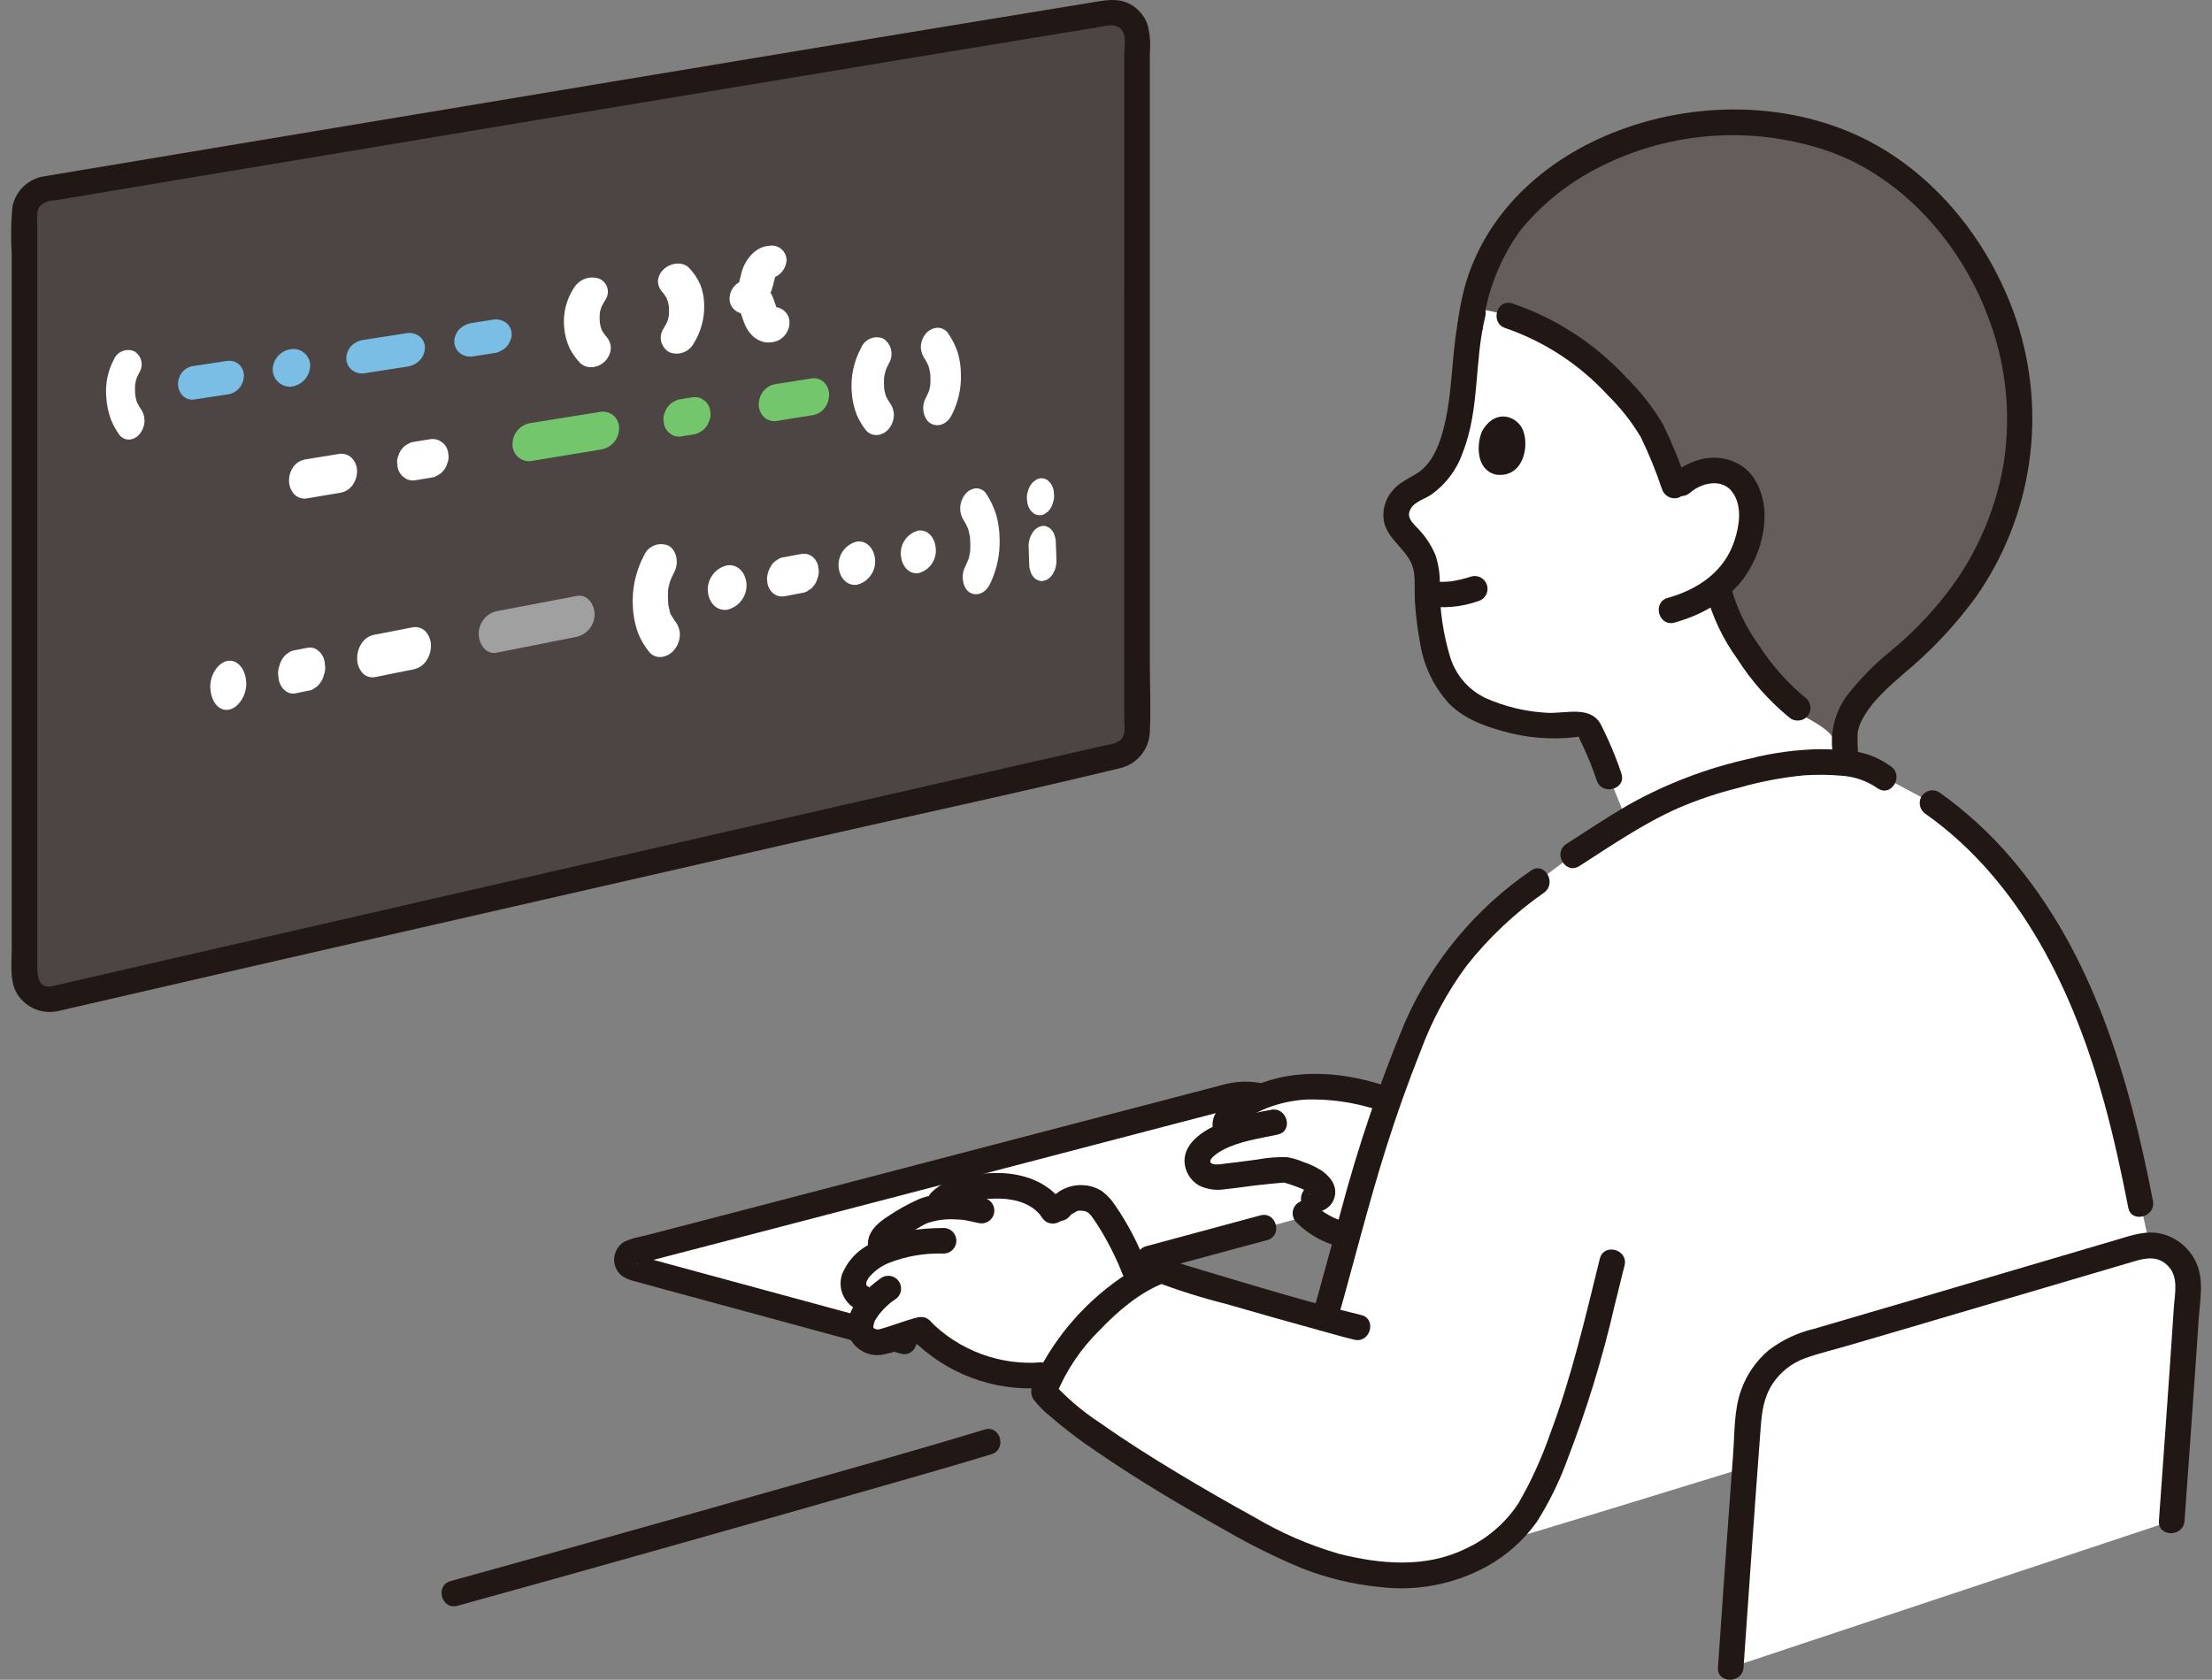
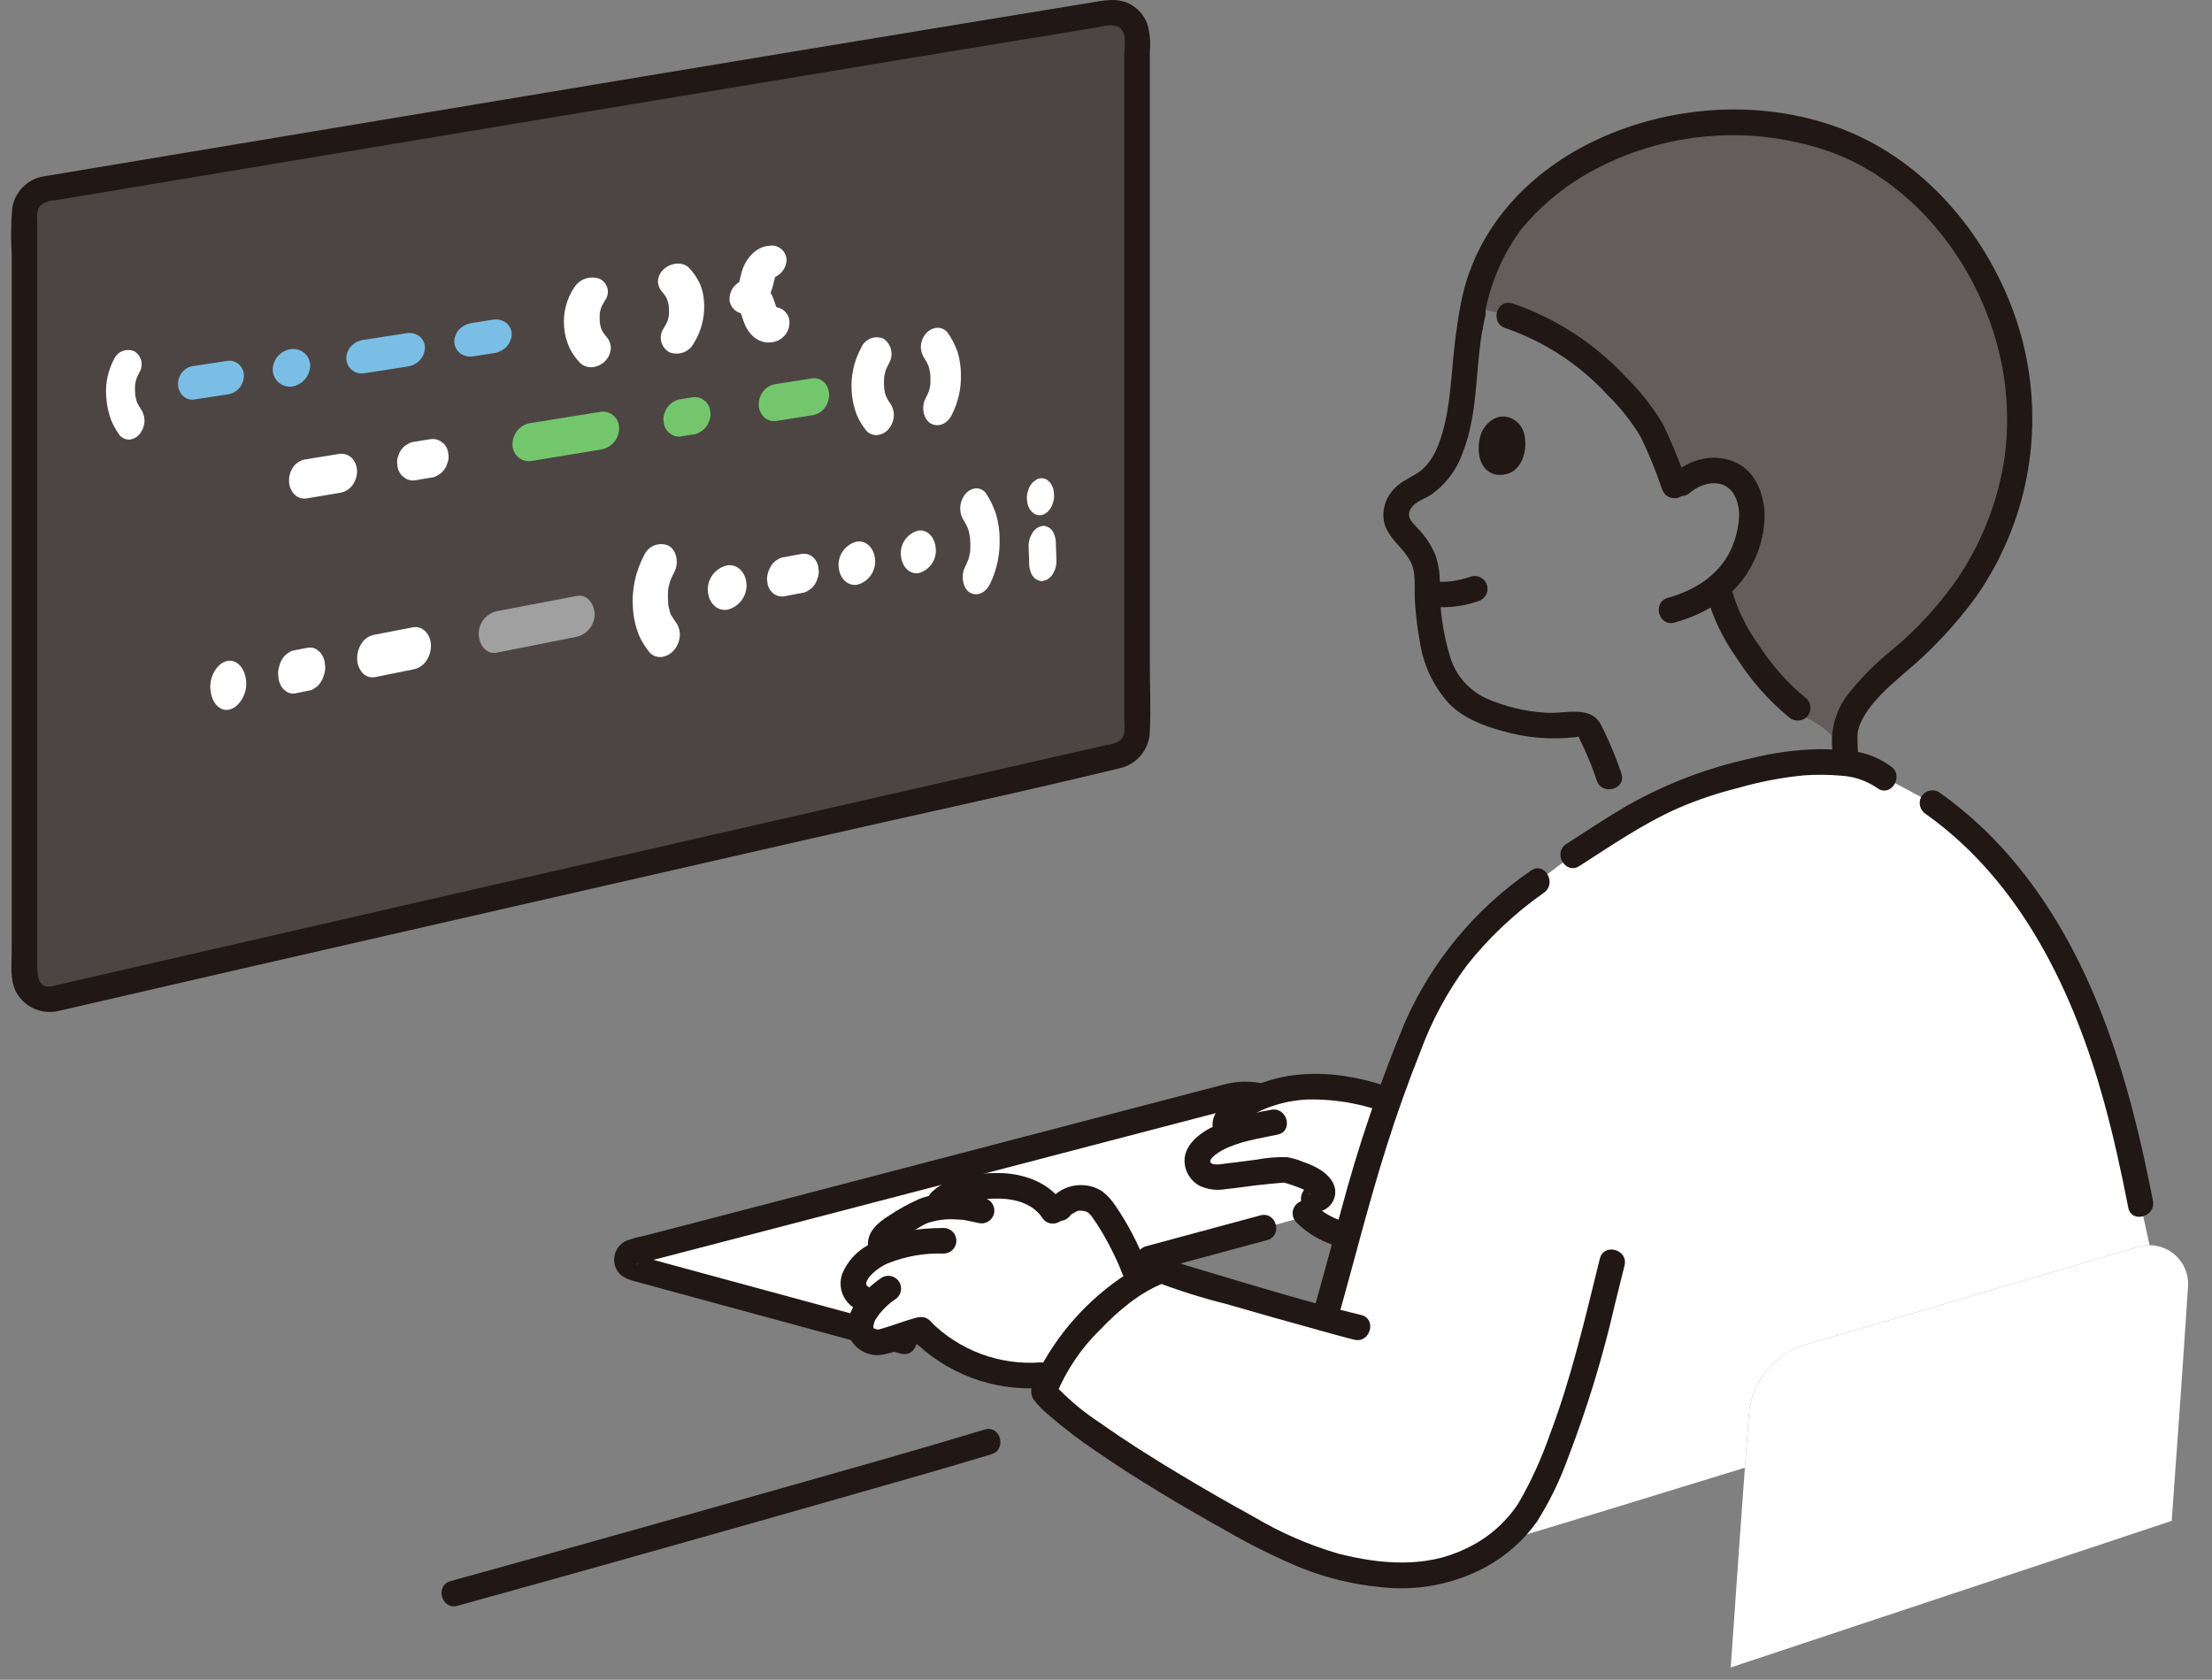
<svg xmlns="http://www.w3.org/2000/svg" width="158" height="120" viewBox="0 0 158 120" fill="none">
  <rect x="0" y="0" width="158" height="120" fill="#808080" stroke="none" />
  <g clip-path="url(#clip0_617_1580)">
    <path d="M87.666 78.359C79.101 80.6 53.802 87.214 45.203 89.441C45.081 89.472 44.972 89.544 44.895 89.643C44.817 89.743 44.774 89.866 44.773 89.992C44.773 90.118 44.814 90.242 44.89 90.342C44.967 90.443 45.074 90.516 45.196 90.549C49.237 91.652 56.46 93.614 62.418 95.231C70.224 93.117 91.903 87.293 106.461 83.335L108.497 82.782L101.066 80.957C97.983 80.201 93.055 79.036 89.947 78.29C89.256 78.124 88.535 78.131 87.847 78.312L87.666 78.359Z" fill="white" />
-     <path d="M126.063 8.848C123.293 8.588 120.5 8.836 117.819 9.58C111.229 11.342 107.942 15.672 107.362 16.646C106.086 18.62 105.283 20.863 105.017 23.198C104.773 24.424 104.636 25.668 104.606 26.916C104.311 29.732 103.914 33.638 101.23 34.844C100.69 35.062 100.237 35.454 99.943 35.958C99.221 37.316 100.383 38.036 101.073 38.901C101.505 39.458 101.794 40.111 101.917 40.805C101.902 42.18 101.992 43.553 102.186 44.914C102.306 45.872 102.546 46.811 102.902 47.709C103.405 49.015 104.394 50.075 105.662 50.666C107.739 51.606 110.64 52.102 112.57 51.732C112.794 51.69 113.026 51.731 113.223 51.849C113.419 51.965 113.566 52.15 113.636 52.367C114.14 53.384 114.575 54.434 114.936 55.511L116.196 58.631C118.627 57.133 121.281 56.031 124.058 55.367C126.958 54.627 128.955 54.237 131.87 54.531C131.769 53.743 131.743 52.946 131.794 52.152C132.209 49.728 135.379 47.544 137.144 45.885C139.866 43.327 143.928 38.244 144.277 30.78C144.402 26.783 143.431 22.828 141.47 19.343C136.973 11.53 131.37 9.824 127.89 9.124C127.279 9.002 126.67 8.91 126.063 8.848Z" fill="white" />
    <path d="M3.927 71.341C25.245 66.414 63.262 57.753 79.837 53.978C80.23 53.889 80.58 53.669 80.831 53.354C81.082 53.039 81.218 52.648 81.218 52.246C81.214 35.718 81.213 19.191 81.213 2.663C81.214 2.406 81.158 2.152 81.051 1.918C80.943 1.684 80.786 1.477 80.59 1.31C80.394 1.143 80.165 1.021 79.917 0.951C79.669 0.882 79.41 0.868 79.156 0.909C61.331 3.806 22.084 10.354 3.228 13.507C2.814 13.576 2.439 13.79 2.168 14.11C1.898 14.431 1.75 14.837 1.751 15.256C1.751 22.3 1.755 52.345 1.756 69.613C1.756 69.88 1.816 70.143 1.932 70.384C2.047 70.624 2.216 70.835 2.425 71.001C2.633 71.167 2.877 71.284 3.137 71.343C3.397 71.402 3.667 71.401 3.927 71.341Z" fill="#4D4544" />
    <path d="M4.171 72.224C12.676 70.258 21.184 68.302 29.697 66.358C39.037 64.22 48.377 62.085 57.719 59.956C65.137 58.263 72.588 56.676 79.983 54.882C80.584 54.746 81.122 54.413 81.512 53.935C81.901 53.457 82.12 52.862 82.132 52.246C82.21 50.655 82.132 49.04 82.132 47.447C82.132 44.21 82.132 40.973 82.132 37.736C82.132 31.225 82.132 24.713 82.132 18.201C82.132 15.002 82.132 11.803 82.132 8.604V3.691C82.195 3.019 82.132 2.341 81.945 1.692C81.721 1.11 81.302 0.624 80.76 0.317C79.827 -0.202 78.857 0.036 77.868 0.197L75.527 0.579C73.744 0.87 71.961 1.163 70.177 1.456C61.524 2.879 52.872 4.31 44.221 5.75C35.115 7.263 26.01 8.779 16.905 10.299C13.133 10.928 9.361 11.558 5.588 12.189C4.793 12.322 3.997 12.449 3.203 12.588C2.623 12.665 2.084 12.927 1.665 13.335C1.246 13.743 0.969 14.274 0.875 14.852C0.782 15.95 0.769 17.053 0.837 18.153C0.837 25.695 0.837 33.237 0.837 40.78C0.837 49.808 0.837 58.838 0.837 67.868C0.837 68.838 0.692 69.933 1.129 70.829C1.41 71.365 1.861 71.793 2.411 72.045C2.961 72.297 3.579 72.36 4.169 72.224C5.324 72.01 4.835 70.245 3.682 70.459C2.58 70.663 2.666 69.38 2.666 68.683V59.585C2.666 55.071 2.666 50.556 2.666 46.042C2.666 37.939 2.666 29.837 2.666 21.734C2.666 20.399 2.666 19.064 2.666 17.73V16.156C2.666 15.699 2.557 15.067 2.869 14.701C3.157 14.45 3.527 14.313 3.91 14.316L5.144 14.109L7.643 13.692L12.993 12.798C21.583 11.365 30.175 9.933 38.767 8.503C47.527 7.046 56.289 5.593 65.051 4.145C68.666 3.549 72.281 2.954 75.897 2.361L78.247 1.978C78.888 1.873 79.818 1.532 80.206 2.266C80.451 2.732 80.299 3.527 80.299 4.032V11.117C80.299 23.761 80.301 36.404 80.303 49.047C80.303 49.809 80.303 50.572 80.303 51.334C80.303 51.843 80.443 52.481 80.035 52.872C79.744 53.073 79.405 53.194 79.052 53.221L77.978 53.466L73.191 54.556C69.425 55.413 65.659 56.272 61.892 57.13C52.941 59.172 43.991 61.215 35.041 63.261C26.348 65.249 17.657 67.243 8.968 69.242C7.207 69.647 5.445 70.054 3.684 70.461C2.538 70.724 3.023 72.489 4.171 72.224Z" fill="#211715" />
    <path d="M13.836 28.545L16.276 28.171C16.591 28.127 16.88 27.969 17.088 27.728C17.3 27.479 17.417 27.162 17.42 26.835C17.421 26.685 17.39 26.536 17.33 26.398C17.271 26.26 17.183 26.136 17.073 26.033C16.962 25.936 16.832 25.863 16.691 25.819C16.55 25.775 16.402 25.761 16.255 25.777L13.815 26.149C13.512 26.188 13.234 26.337 13.033 26.566C12.828 26.809 12.716 27.118 12.717 27.436C12.717 27.743 12.835 28.039 13.047 28.262C13.149 28.365 13.273 28.445 13.409 28.494C13.546 28.544 13.692 28.562 13.836 28.547V28.545Z" fill="#7ABEE6" />
    <path d="M20.823 27.62C21.188 27.567 21.522 27.387 21.767 27.112C22.011 26.836 22.15 26.482 22.158 26.114C22.155 25.945 22.117 25.778 22.045 25.624C21.974 25.471 21.87 25.334 21.742 25.223C21.614 25.113 21.464 25.03 21.302 24.982C21.14 24.933 20.969 24.92 20.801 24.942C20.443 24.984 20.112 25.154 19.869 25.421C19.626 25.688 19.488 26.033 19.48 26.394C19.48 26.565 19.516 26.734 19.585 26.891C19.654 27.048 19.755 27.188 19.882 27.303C20.008 27.419 20.157 27.506 20.319 27.561C20.481 27.615 20.653 27.635 20.823 27.62Z" fill="#7ABEE6" />
    <path d="M25.975 26.673L29.101 26.187C29.439 26.141 29.752 25.98 29.986 25.732C30.214 25.49 30.345 25.171 30.352 24.837C30.352 24.685 30.319 24.535 30.254 24.397C30.19 24.259 30.096 24.137 29.978 24.04C29.854 23.942 29.711 23.871 29.558 23.829C29.405 23.787 29.246 23.776 29.088 23.796C28.039 23.96 26.996 24.122 25.959 24.283C25.629 24.326 25.323 24.479 25.091 24.718C24.867 24.953 24.741 25.265 24.737 25.591C24.738 25.744 24.77 25.897 24.834 26.037C24.897 26.178 24.988 26.303 25.103 26.406C25.222 26.508 25.361 26.585 25.512 26.631C25.662 26.677 25.82 26.691 25.977 26.673H25.975Z" fill="#7ABEE6" />
    <path d="M33.722 25.468L35.277 25.226C35.451 25.213 35.619 25.159 35.767 25.067C35.925 25 36.065 24.898 36.176 24.769C36.296 24.652 36.386 24.508 36.438 24.349C36.516 24.203 36.554 24.038 36.546 23.872C36.547 23.719 36.514 23.568 36.448 23.43C36.383 23.292 36.288 23.17 36.169 23.074C36.043 22.976 35.898 22.904 35.743 22.862C35.588 22.82 35.426 22.809 35.267 22.829L33.713 23.073C33.376 23.124 33.063 23.278 32.817 23.514C32.698 23.627 32.609 23.767 32.557 23.922C32.479 24.065 32.442 24.228 32.45 24.391C32.451 24.546 32.484 24.698 32.549 24.839C32.614 24.979 32.708 25.104 32.825 25.204C32.95 25.306 33.093 25.382 33.248 25.427C33.402 25.472 33.564 25.485 33.724 25.466L33.722 25.468Z" fill="#7ABEE6" />
    <path d="M41.034 20.51C40.469 21.341 40.208 22.341 40.293 23.342C40.332 23.884 40.471 24.415 40.702 24.907C40.904 25.288 41.157 25.64 41.456 25.952C41.579 26.058 41.722 26.137 41.878 26.185C42.033 26.232 42.197 26.246 42.358 26.227C42.705 26.183 43.024 26.017 43.259 25.758C43.493 25.504 43.625 25.173 43.631 24.828C43.615 24.513 43.482 24.214 43.257 23.992C43.151 23.875 43.339 24.084 43.348 24.096C43.322 24.061 43.294 24.027 43.264 23.995C43.218 23.935 43.17 23.874 43.127 23.812C43.042 23.69 42.968 23.561 42.905 23.427L43.034 23.704C42.933 23.471 42.864 23.224 42.828 22.972C42.843 23.077 42.858 23.183 42.873 23.288C42.819 22.916 42.817 22.539 42.865 22.166L42.82 22.486C42.861 22.228 42.934 21.975 43.037 21.734C42.994 21.832 42.952 21.931 42.909 22.03C43.004 21.818 43.116 21.614 43.242 21.42C43.328 21.294 43.385 21.151 43.408 21C43.432 20.85 43.421 20.696 43.377 20.55C43.333 20.404 43.256 20.27 43.153 20.158C43.05 20.046 42.923 19.958 42.782 19.901C42.464 19.797 42.121 19.8 41.805 19.91C41.489 20.02 41.218 20.23 41.034 20.51Z" fill="white" />
    <path d="M8.167 25.617C7.706 26.46 7.506 27.422 7.591 28.379C7.625 28.926 7.738 29.465 7.926 29.98C8.086 30.371 8.292 30.741 8.539 31.083C8.627 31.192 8.741 31.277 8.869 31.333C8.998 31.388 9.138 31.411 9.278 31.4C9.426 31.38 9.568 31.329 9.696 31.251C9.824 31.173 9.934 31.069 10.02 30.947C10.219 30.673 10.326 30.342 10.324 30.004C10.311 29.689 10.199 29.387 10.004 29.14C9.915 29.017 10.072 29.231 10.08 29.248C10.059 29.212 10.035 29.177 10.01 29.143C9.97 29.08 9.931 29.017 9.894 28.952C9.823 28.825 9.76 28.693 9.708 28.557C9.744 28.651 9.78 28.745 9.816 28.841C9.731 28.599 9.672 28.349 9.641 28.095C9.654 28.201 9.668 28.308 9.681 28.416C9.634 28.044 9.629 27.668 9.666 27.295C9.655 27.401 9.643 27.506 9.631 27.613C9.663 27.361 9.721 27.114 9.806 26.875C9.771 26.97 9.736 27.066 9.702 27.163C9.778 26.959 9.869 26.762 9.974 26.573C10.117 26.324 10.157 26.029 10.083 25.751C10.01 25.473 9.83 25.236 9.582 25.09C9.323 24.981 9.032 24.975 8.768 25.073C8.505 25.171 8.289 25.366 8.164 25.618L8.167 25.617Z" fill="white" />
    <path d="M47.365 20.915C47.107 20.637 47.303 20.849 47.356 20.915C47.402 20.973 47.446 21.032 47.488 21.093C47.57 21.213 47.642 21.339 47.703 21.47C47.661 21.379 47.619 21.289 47.576 21.2C47.685 21.449 47.759 21.711 47.796 21.98L47.75 21.666C47.8 22.035 47.8 22.408 47.75 22.777L47.796 22.448C47.759 22.687 47.694 22.92 47.602 23.143L47.729 22.837C47.627 23.068 47.509 23.291 47.375 23.505C47.289 23.643 47.234 23.796 47.21 23.956C47.187 24.116 47.197 24.279 47.239 24.435C47.282 24.591 47.356 24.737 47.457 24.863C47.558 24.989 47.684 25.093 47.827 25.168C48.143 25.291 48.492 25.294 48.809 25.176C49.127 25.059 49.39 24.83 49.55 24.532C50.069 23.702 50.33 22.736 50.299 21.758C50.292 21.276 50.2 20.799 50.028 20.349C49.819 19.87 49.521 19.436 49.151 19.068C49.024 18.973 48.881 18.904 48.727 18.864C48.575 18.825 48.415 18.817 48.259 18.839C47.92 18.882 47.606 19.036 47.364 19.276C47.135 19.502 47.002 19.808 46.994 20.13C47.013 20.43 47.146 20.711 47.365 20.915Z" fill="white" />
    <path d="M61.527 24.817C61 25.771 60.759 26.857 60.834 27.944C60.864 28.527 60.988 29.101 61.199 29.645C61.376 30.049 61.606 30.427 61.882 30.77C61.985 30.881 62.112 30.967 62.254 31.02C62.396 31.073 62.548 31.092 62.699 31.076C63.022 31.031 63.314 30.861 63.512 30.602C63.728 30.323 63.846 29.981 63.849 29.628C63.839 29.3 63.723 28.984 63.518 28.727C63.423 28.598 63.59 28.825 63.599 28.841C63.575 28.803 63.55 28.766 63.523 28.73C63.481 28.665 63.44 28.598 63.401 28.53C63.325 28.394 63.259 28.254 63.204 28.109C63.242 28.21 63.28 28.31 63.318 28.412C63.227 28.152 63.166 27.884 63.135 27.611C63.148 27.726 63.162 27.841 63.176 27.956C63.129 27.549 63.128 27.139 63.173 26.732C63.159 26.849 63.145 26.965 63.131 27.082C63.169 26.803 63.236 26.528 63.33 26.262L63.214 26.582C63.299 26.355 63.4 26.134 63.515 25.92C63.675 25.634 63.722 25.299 63.647 24.98C63.572 24.662 63.38 24.382 63.11 24.198C62.818 24.069 62.487 24.062 62.19 24.178C61.893 24.294 61.654 24.522 61.525 24.814L61.527 24.817Z" fill="white" />
    <path d="M66.094 25.689C65.869 25.374 66.04 25.614 66.086 25.689C66.126 25.754 66.165 25.821 66.201 25.889C66.273 26.025 66.336 26.165 66.388 26.309C66.352 26.21 66.315 26.109 66.278 26.01C66.373 26.287 66.437 26.575 66.468 26.867L66.43 26.524C66.473 26.923 66.473 27.325 66.43 27.724L66.47 27.372C66.438 27.623 66.38 27.871 66.298 28.111L66.411 27.787C66.322 28.028 66.218 28.263 66.098 28.49C65.783 29.101 65.977 29.982 66.49 30.256C67.038 30.548 67.661 30.288 67.988 29.634C68.448 28.733 68.671 27.729 68.637 26.718C68.632 26.197 68.555 25.679 68.409 25.179C68.236 24.657 67.983 24.165 67.657 23.722C67.561 23.615 67.441 23.531 67.307 23.479C67.173 23.426 67.028 23.406 66.885 23.42C66.575 23.46 66.294 23.621 66.103 23.869C65.892 24.136 65.776 24.467 65.774 24.808C65.785 25.129 65.898 25.439 66.097 25.691L66.094 25.689Z" fill="white" />
    <path d="M54.964 17.557C53.974 17.608 53.255 18.512 52.998 19.364C52.912 19.647 52.858 19.937 52.783 20.224C52.725 20.447 52.926 19.977 52.805 20.179C52.779 20.242 52.744 20.302 52.701 20.355L52.814 20.197C52.745 20.267 52.756 20.261 52.848 20.178C52.944 20.101 52.953 20.091 52.875 20.145C53.085 20.048 53.127 20.023 53.006 20.061C52.722 20.166 52.481 20.361 52.32 20.617C52.159 20.873 52.087 21.175 52.114 21.477C52.156 21.759 52.307 22.015 52.534 22.188C52.761 22.362 53.046 22.441 53.33 22.408C53.226 22.425 53.12 22.413 53.022 22.372C52.917 22.329 52.898 22.329 52.98 22.365C52.823 22.252 52.78 22.224 52.851 22.281C52.875 22.3 52.897 22.321 52.918 22.343C52.921 22.339 52.732 22.077 52.88 22.315C52.907 22.361 52.968 22.534 52.91 22.352C52.845 22.149 52.928 22.41 52.943 22.451C52.964 22.511 52.983 22.571 53.003 22.631C53.049 22.775 53.099 22.919 53.158 23.059C53.296 23.45 53.532 23.799 53.843 24.073C54.065 24.256 54.327 24.383 54.608 24.444C54.906 24.493 55.212 24.464 55.497 24.361C55.81 24.235 56.068 24.002 56.226 23.704C56.388 23.404 56.433 23.054 56.351 22.723C56.305 22.574 56.229 22.436 56.127 22.318C56.025 22.2 55.899 22.105 55.758 22.038C55.617 21.971 55.464 21.935 55.307 21.931C55.152 21.927 54.996 21.955 54.852 22.015C55.042 21.942 55.253 21.944 55.443 22.018C55.268 21.946 55.591 22.163 55.507 22.064C55.37 21.898 55.538 22.07 55.543 22.118C55.514 22.053 55.48 21.992 55.439 21.935C55.506 22.093 55.522 22.13 55.489 22.045C55.475 22.011 55.463 21.975 55.45 21.94C55.43 21.88 55.41 21.82 55.391 21.76C55.348 21.629 55.305 21.497 55.254 21.37C55.126 20.997 54.91 20.662 54.623 20.392C54.264 20.092 53.802 19.946 53.336 19.983C53.444 20.75 53.552 21.532 53.66 22.329C54.501 22.08 55.019 21.186 55.211 20.413C55.281 20.134 55.335 19.857 55.42 19.582C55.465 19.431 55.282 19.842 55.396 19.659C55.523 19.455 55.191 19.866 55.36 19.702C55.528 19.537 55.11 19.869 55.303 19.752L55.117 19.854C54.883 19.896 54.833 19.912 54.96 19.904C55.286 19.861 55.587 19.705 55.811 19.463C56.034 19.221 56.166 18.909 56.184 18.58C56.181 18.429 56.146 18.281 56.081 18.145C56.017 18.009 55.923 17.888 55.808 17.791C55.692 17.694 55.557 17.622 55.412 17.582C55.267 17.541 55.114 17.533 54.966 17.556L54.964 17.557Z" fill="white" />
    <path d="M21.852 35.615L24.288 35.206C24.63 35.152 24.938 34.97 25.151 34.697C25.379 34.403 25.503 34.041 25.504 33.668C25.508 33.32 25.377 32.983 25.139 32.73C25.026 32.616 24.89 32.529 24.739 32.475C24.589 32.422 24.428 32.403 24.27 32.42L21.832 32.815C21.498 32.865 21.195 33.041 20.987 33.306C20.764 33.6 20.643 33.959 20.645 34.328C20.641 34.681 20.768 35.023 21.001 35.289C21.108 35.406 21.24 35.496 21.388 35.553C21.535 35.609 21.694 35.63 21.852 35.614V35.615Z" fill="white" />
    <path d="M29.619 34.316L30.79 34.12C30.964 34.108 31.132 34.048 31.274 33.946C31.433 33.869 31.572 33.755 31.678 33.613C31.799 33.476 31.887 33.314 31.936 33.138C32.014 32.968 32.05 32.782 32.043 32.595C32.027 32.474 32.011 32.355 31.997 32.235C31.942 32.02 31.829 31.824 31.67 31.669L31.414 31.486C31.219 31.383 30.997 31.343 30.778 31.37C30.396 31.421 29.996 31.497 29.606 31.559C29.433 31.571 29.267 31.63 29.124 31.729C28.966 31.802 28.829 31.914 28.724 32.053C28.604 32.188 28.517 32.348 28.469 32.521C28.392 32.691 28.356 32.877 28.364 33.063L28.41 33.426C28.465 33.645 28.577 33.845 28.734 34.005L28.988 34.196C29.181 34.3 29.402 34.343 29.62 34.317L29.619 34.316Z" fill="white" />
    <path d="M37.886 32.943C39.574 32.664 41.263 32.385 42.953 32.108C43.306 32.046 43.626 31.862 43.857 31.589C44.089 31.316 44.218 30.97 44.222 30.612C44.228 30.446 44.199 30.281 44.136 30.128C44.073 29.975 43.978 29.837 43.858 29.723C43.737 29.61 43.594 29.523 43.437 29.47C43.28 29.416 43.114 29.396 42.949 29.413C41.26 29.683 39.57 29.953 37.878 30.225C37.525 30.283 37.203 30.465 36.971 30.737C36.739 31.01 36.61 31.356 36.608 31.714C36.601 31.881 36.63 32.048 36.692 32.204C36.755 32.359 36.849 32.5 36.97 32.616C37.091 32.732 37.235 32.822 37.393 32.878C37.551 32.934 37.719 32.956 37.886 32.943Z" fill="#74C66D" />
    <path d="M48.646 31.177L49.501 31.039C49.674 31.027 49.84 30.969 49.983 30.871C50.141 30.797 50.279 30.688 50.386 30.55C50.506 30.419 50.594 30.263 50.645 30.093C50.722 29.929 50.759 29.748 50.753 29.567C50.738 29.45 50.723 29.334 50.707 29.218C50.653 29.009 50.543 28.818 50.387 28.669C50.303 28.608 50.219 28.548 50.134 28.489C49.94 28.389 49.719 28.35 49.502 28.377C49.224 28.413 48.932 28.468 48.647 28.514C48.474 28.526 48.306 28.583 48.162 28.68C48.003 28.752 47.864 28.86 47.756 28.997C47.635 29.127 47.546 29.282 47.495 29.452C47.417 29.616 47.38 29.797 47.387 29.979C47.402 30.095 47.416 30.212 47.432 30.329C47.487 30.542 47.599 30.735 47.757 30.888C47.842 30.949 47.926 31.01 48.011 31.071C48.207 31.172 48.428 31.212 48.646 31.186V31.177Z" fill="#74C66D" />
    <path d="M55.418 30.081L58.024 29.663C58.355 29.615 58.657 29.445 58.87 29.186C59.093 28.911 59.217 28.57 59.222 28.216C59.228 27.884 59.104 27.564 58.876 27.323C58.766 27.214 58.634 27.13 58.487 27.079C58.341 27.027 58.185 27.01 58.031 27.027C57.169 27.161 56.3 27.297 55.422 27.435C55.087 27.483 54.78 27.651 54.558 27.908C54.329 28.18 54.201 28.523 54.196 28.879C54.191 29.215 54.32 29.539 54.554 29.78C54.667 29.892 54.803 29.976 54.952 30.028C55.102 30.079 55.261 30.097 55.418 30.079V30.081Z" fill="#74C66D" />
    <path d="M16.308 50.705C16.979 50.613 17.625 49.716 17.588 48.779C17.551 47.842 17.005 47.115 16.285 47.209C15.614 47.296 14.985 48.183 15.022 49.126C15.059 50.069 15.589 50.806 16.309 50.705H16.308Z" fill="white" />
    <path d="M21.061 49.539L22.033 49.34C22.204 49.323 22.365 49.254 22.496 49.142C22.653 49.052 22.785 48.924 22.881 48.77C22.999 48.613 23.084 48.433 23.128 48.242C23.203 48.049 23.237 47.843 23.229 47.636L23.183 47.235C23.133 47.001 23.024 46.784 22.868 46.602L22.622 46.396C22.441 46.282 22.225 46.236 22.014 46.267C21.697 46.319 21.364 46.395 21.041 46.458C20.872 46.474 20.713 46.541 20.584 46.651C20.428 46.741 20.298 46.868 20.204 47.021C20.088 47.178 20.006 47.359 19.962 47.55C19.889 47.744 19.856 47.951 19.865 48.159L19.91 48.564C19.959 48.8 20.065 49.02 20.219 49.204L20.461 49.412C20.64 49.525 20.853 49.57 21.063 49.539H21.061Z" fill="white" />
    <path d="M26.751 48.38L29.54 47.816C29.895 47.745 30.209 47.543 30.421 47.25C30.654 46.926 30.781 46.537 30.782 46.137C30.788 45.765 30.656 45.405 30.41 45.126C30.299 45.005 30.161 44.913 30.007 44.858C29.853 44.802 29.688 44.784 29.525 44.806C28.59 44.987 27.659 45.167 26.733 45.347C26.382 45.414 26.071 45.615 25.864 45.907C25.634 46.236 25.51 46.629 25.511 47.031C25.505 47.406 25.634 47.771 25.877 48.057C25.984 48.179 26.12 48.272 26.272 48.329C26.424 48.385 26.588 48.403 26.749 48.38H26.751Z" fill="white" />
    <path d="M35.463 46.629C37.373 46.248 39.288 45.867 41.208 45.488C41.573 45.399 41.897 45.189 42.127 44.892C42.356 44.596 42.479 44.229 42.474 43.854C42.443 43.102 41.913 42.435 41.203 42.573C39.285 42.936 37.368 43.301 35.453 43.667C35.086 43.758 34.761 43.971 34.532 44.272C34.303 44.573 34.183 44.943 34.194 45.321C34.226 46.09 34.755 46.772 35.463 46.63V46.629Z" fill="#A0A0A0" />
    <path d="M51.941 43.558C52.34 43.465 52.694 43.239 52.946 42.916C53.198 42.594 53.332 42.195 53.325 41.786C53.293 40.934 52.723 40.286 51.945 40.386C51.545 40.476 51.188 40.7 50.934 41.023C50.681 41.345 50.546 41.745 50.553 42.155C50.586 43.013 51.164 43.665 51.941 43.558Z" fill="white" />
    <path d="M61.206 41.776C61.587 41.683 61.924 41.463 62.161 41.152C62.399 40.84 62.522 40.457 62.511 40.065C62.482 39.236 61.948 38.598 61.215 38.688C60.832 38.778 60.491 38.997 60.251 39.308C60.011 39.62 59.885 40.004 59.895 40.398C59.925 41.233 60.473 41.872 61.206 41.775V41.776Z" fill="white" />
    <path d="M65.599 40.947C65.968 40.853 66.293 40.635 66.52 40.33C66.747 40.024 66.862 39.65 66.846 39.27C66.819 38.452 66.31 37.817 65.608 37.901C65.237 37.992 64.908 38.209 64.677 38.514C64.447 38.82 64.329 39.196 64.343 39.578C64.371 40.402 64.897 41.037 65.599 40.947Z" fill="white" />
    <path d="M55.998 42.605L57.282 42.359C57.451 42.342 57.611 42.279 57.745 42.176C57.899 42.095 58.032 41.979 58.131 41.836C58.248 41.696 58.332 41.532 58.38 41.355C58.454 41.182 58.49 40.995 58.484 40.806L58.442 40.44C58.395 40.224 58.289 40.026 58.136 39.867C58.029 39.752 57.897 39.666 57.749 39.614C57.602 39.562 57.444 39.545 57.289 39.567L56.005 39.803C55.835 39.818 55.672 39.88 55.536 39.983C55.38 40.063 55.245 40.18 55.144 40.323C54.925 40.626 54.8 40.987 54.784 41.361L54.827 41.727C54.876 41.945 54.984 42.145 55.139 42.305C55.249 42.419 55.383 42.506 55.533 42.557C55.682 42.608 55.842 42.623 55.998 42.6V42.605Z" fill="white" />
    <path d="M45.995 39.692C45.391 40.834 45.118 42.123 45.208 43.412C45.244 44.08 45.387 44.737 45.63 45.359C45.833 45.819 46.099 46.248 46.42 46.634C46.535 46.75 46.675 46.837 46.83 46.888C46.984 46.939 47.149 46.952 47.31 46.927C47.664 46.862 47.981 46.666 48.197 46.378C48.431 46.071 48.56 45.697 48.562 45.31C48.551 44.958 48.423 44.619 48.197 44.347C48.092 44.21 48.256 44.436 48.277 44.455C48.242 44.416 48.211 44.373 48.185 44.327C48.14 44.26 48.096 44.191 48.054 44.121C47.996 44.026 47.818 43.791 47.825 43.663C47.825 43.702 47.944 44.014 47.877 43.782C47.864 43.741 47.851 43.7 47.839 43.658C47.814 43.572 47.793 43.484 47.774 43.394C47.739 43.288 47.72 43.178 47.719 43.066C47.71 43.086 47.751 43.419 47.737 43.2C47.733 43.128 47.725 43.057 47.721 42.984C47.705 42.734 47.703 42.482 47.717 42.231C47.721 42.176 47.726 42.121 47.73 42.065C47.746 41.839 47.708 42.205 47.713 42.209C47.718 42.091 47.74 41.973 47.776 41.86C47.798 41.759 47.824 41.658 47.853 41.559C47.867 41.496 47.887 41.435 47.911 41.376C47.895 41.409 47.788 41.7 47.866 41.513C47.957 41.288 48.058 41.07 48.17 40.856C48.523 40.18 48.307 39.244 47.719 38.968C47.394 38.837 47.03 38.84 46.707 38.976C46.384 39.112 46.128 39.371 45.995 39.696L45.995 39.692Z" fill="white" />
    <path d="M68.897 37.26C68.877 37.229 68.756 37.034 68.837 37.171C68.864 37.217 68.893 37.263 68.92 37.309C68.961 37.381 69.001 37.456 69.039 37.533C69.08 37.618 69.119 37.705 69.155 37.794C69.168 37.835 69.183 37.875 69.201 37.914C69.186 37.917 69.109 37.609 69.155 37.792C69.207 37.981 69.249 38.173 69.282 38.366C69.294 38.428 69.302 38.489 69.307 38.552C69.307 38.503 69.281 38.243 69.291 38.432C69.298 38.558 69.306 38.683 69.309 38.81C69.313 39.033 69.304 39.255 69.29 39.479C69.278 39.677 69.29 39.346 69.307 39.328C69.295 39.371 69.288 39.417 69.287 39.462C69.271 39.559 69.252 39.656 69.23 39.752C69.21 39.835 69.184 39.916 69.163 39.998C69.123 40.154 69.28 39.672 69.202 39.874C69.187 39.914 69.173 39.955 69.156 39.995C69.084 40.183 69 40.366 68.913 40.547C68.61 41.18 68.798 42.076 69.292 42.342C69.82 42.626 70.421 42.346 70.736 41.674C71.21 40.677 71.438 39.581 71.401 38.478C71.395 37.906 71.314 37.338 71.162 36.788C70.988 36.224 70.73 35.69 70.397 35.202C70.309 35.092 70.195 35.007 70.065 34.952C69.936 34.898 69.794 34.877 69.654 34.891C69.503 34.914 69.358 34.968 69.229 35.05C69.099 35.131 68.987 35.238 68.9 35.364C68.695 35.65 68.585 35.994 68.584 36.346C68.593 36.676 68.701 36.995 68.896 37.261L68.897 37.26Z" fill="white" />
    <path d="M74.331 34.168C74.193 34.176 74.061 34.229 73.955 34.319C73.825 34.392 73.716 34.496 73.638 34.623C73.54 34.756 73.47 34.908 73.433 35.069C73.371 35.234 73.342 35.41 73.347 35.587L73.383 35.935C73.422 36.138 73.51 36.328 73.637 36.492L73.836 36.677C73.98 36.777 74.156 36.823 74.331 36.804C74.468 36.795 74.6 36.742 74.704 36.651C74.832 36.578 74.938 36.473 75.014 36.346C75.109 36.214 75.176 36.063 75.212 35.903C75.272 35.738 75.299 35.563 75.293 35.388L75.26 35.042C75.222 34.84 75.137 34.65 75.014 34.486L74.819 34.3C74.678 34.198 74.504 34.151 74.331 34.168Z" fill="white" />
    <path d="M73.472 39.006L73.517 40.297C73.51 40.468 73.539 40.639 73.602 40.798C73.636 40.947 73.707 41.085 73.807 41.2C73.885 41.31 73.996 41.392 74.123 41.435C74.236 41.503 74.37 41.527 74.499 41.503L74.757 41.424C74.931 41.333 75.077 41.198 75.183 41.033L75.332 40.748C75.42 40.532 75.464 40.301 75.462 40.067C75.455 39.648 75.431 39.212 75.416 38.786C75.423 38.616 75.395 38.447 75.334 38.288C75.301 38.14 75.233 38.002 75.136 37.886C75.061 37.776 74.953 37.692 74.827 37.647C74.716 37.577 74.583 37.551 74.454 37.574L74.195 37.65C74.019 37.739 73.87 37.873 73.762 38.037C73.71 38.133 73.659 38.227 73.607 38.323C73.516 38.54 73.47 38.774 73.47 39.009L73.472 39.006Z" fill="white" />
    <path d="M82.361 90.791C85.079 90.059 87.797 89.326 90.514 88.59C91.648 88.281 91.167 86.515 90.028 86.825C87.311 87.563 84.594 88.297 81.875 89.027C80.74 89.333 81.222 91.099 82.361 90.791Z" fill="#211715" />
    <path d="M101.31 80.075C98.188 79.309 95.06 78.57 91.933 77.824C91.218 77.653 90.499 77.441 89.772 77.329C88.948 77.216 88.109 77.277 87.309 77.506L84.931 78.128C80.285 79.343 75.638 80.558 70.992 81.772C65.71 83.152 60.429 84.531 55.147 85.909C52.953 86.48 50.76 87.052 48.567 87.622L45.915 88.309C45.47 88.384 45.035 88.513 44.621 88.693C44.298 88.878 44.055 89.177 43.94 89.531C43.825 89.885 43.847 90.27 44 90.609C44.332 91.33 45.055 91.456 45.748 91.645L47.607 92.152C49.121 92.565 50.635 92.977 52.149 93.387C55.436 94.281 58.724 95.174 62.011 96.066L64.349 96.703C65.487 97.011 65.972 95.246 64.836 94.938C58.83 93.311 52.826 91.679 46.823 90.043L45.981 89.814C45.862 89.772 45.74 89.739 45.615 89.714C45.593 89.711 45.454 89.653 45.438 89.666C45.496 89.62 45.697 89.971 45.678 90.071C45.611 90.43 45.312 90.319 45.634 90.274C45.713 90.258 45.791 90.238 45.868 90.213L46.442 90.064C47.277 89.847 48.112 89.631 48.947 89.413C51.043 88.869 53.139 88.323 55.235 87.776C60.286 86.459 65.337 85.14 70.388 83.82C74.976 82.621 79.564 81.422 84.151 80.223L86.697 79.557C87.753 79.282 88.739 78.949 89.841 79.206C92.846 79.904 95.845 80.634 98.844 81.359C99.503 81.518 100.162 81.678 100.82 81.84C101.963 82.12 102.451 80.355 101.306 80.075L101.31 80.075Z" fill="#211715" />
    <path d="M86.849 84.079C87.611 84.037 88.371 83.956 89.124 83.837C90.002 83.713 90.885 83.639 91.769 83.562C92.431 83.719 93.073 83.952 93.683 84.255C94.009 84.452 94.362 84.683 94.45 85.033C94.538 85.382 94.143 85.816 93.799 85.646L93.25 86.67C94.063 87.495 95.116 88.042 96.258 88.233C97.119 85.068 97.974 82.029 99.176 78.613C97.524 77.988 95.778 77.65 94.012 77.613C91.947 77.566 89.921 78.182 88.232 79.372C87.778 79.709 87.325 80.326 87.659 80.783L87.74 80.993C87.528 81.076 87.334 81.157 87.174 81.221C86.546 81.472 86.013 81.915 85.652 82.486C85.562 82.639 85.517 82.814 85.522 82.991C85.527 83.168 85.581 83.341 85.679 83.488C85.805 83.681 85.98 83.837 86.185 83.94C86.391 84.044 86.62 84.091 86.849 84.079Z" fill="white" />
    <path d="M100.224 78.036C97.592 76.99 94.77 76.413 91.947 76.876C90.261 77.15 85.445 78.712 86.869 81.246C87.446 82.274 89.026 81.352 88.448 80.323C88.429 80.506 88.438 80.539 88.477 80.428C88.515 80.351 88.569 80.284 88.635 80.23C88.797 80.079 88.975 79.948 89.167 79.838C89.585 79.57 90.026 79.344 90.487 79.161C91.4 78.807 92.362 78.6 93.339 78.548C95.539 78.494 97.724 78.922 99.741 79.801C99.975 79.863 100.224 79.831 100.435 79.712C100.645 79.592 100.8 79.394 100.866 79.16C100.924 78.926 100.891 78.679 100.771 78.469C100.652 78.259 100.457 78.104 100.225 78.035L100.224 78.036Z" fill="#211715" />
    <path d="M90.778 79.286C89.59 79.488 88.421 79.793 87.285 80.196C86.14 80.659 84.574 81.54 84.607 82.987C84.623 83.338 84.728 83.679 84.912 83.978C85.096 84.278 85.353 84.525 85.659 84.698C86.253 84.981 86.921 85.068 87.568 84.946C88.254 84.883 88.937 84.772 89.622 84.688C89.979 84.644 90.337 84.608 90.696 84.574C90.861 84.558 91.027 84.543 91.193 84.528L91.524 84.499L91.689 84.485C91.803 84.481 91.8 84.475 91.68 84.465C91.7 84.493 91.523 84.415 91.634 84.46C91.67 84.475 91.713 84.478 91.75 84.489C91.855 84.52 91.96 84.551 92.064 84.585C92.308 84.663 92.549 84.751 92.789 84.842C92.941 84.896 93.088 84.964 93.227 85.046C93.334 85.128 93.445 85.206 93.559 85.277C93.609 85.269 93.445 85.369 93.559 85.211C93.691 85.031 93.481 84.584 94.046 84.766C92.922 84.403 92.442 86.17 93.559 86.531C93.744 86.582 93.937 86.597 94.127 86.572C94.317 86.548 94.501 86.485 94.666 86.388C94.832 86.291 94.976 86.162 95.091 86.009C95.206 85.855 95.288 85.68 95.334 85.493C95.527 84.704 95.025 84.068 94.42 83.64C94.002 83.371 93.551 83.157 93.078 83.003C92.707 82.844 92.317 82.73 91.918 82.665C91.204 82.647 90.49 82.705 89.788 82.838C89.069 82.921 88.355 83.04 87.635 83.109C87.418 83.13 86.549 83.326 86.453 83.002C86.372 82.73 87.124 82.267 87.329 82.159C88.537 81.522 89.949 81.336 91.267 81.051C92.417 80.802 91.93 79.038 90.781 79.286L90.778 79.286Z" fill="#211715" />
    <path d="M97.352 87.398C97.176 87.404 97 87.403 96.824 87.392C96.726 87.386 96.628 87.374 96.529 87.365C96.401 87.353 96.704 87.395 96.575 87.371C96.532 87.363 96.489 87.357 96.445 87.35C96.089 87.283 95.739 87.183 95.401 87.053C95.281 87.007 95.408 87.035 95.437 87.07C95.416 87.046 95.345 87.029 95.316 87.016C95.236 86.979 95.158 86.94 95.08 86.899C94.924 86.818 94.772 86.729 94.622 86.633C94.549 86.585 94.476 86.535 94.405 86.484C94.382 86.467 94.227 86.358 94.34 86.438C94.442 86.509 94.323 86.422 94.304 86.406C94.16 86.287 94.023 86.16 93.892 86.026C93.721 85.854 93.488 85.758 93.246 85.758C93.003 85.758 92.77 85.854 92.599 86.026C92.427 86.197 92.331 86.43 92.331 86.673C92.331 86.915 92.427 87.148 92.599 87.32C93.218 87.946 93.959 88.438 94.776 88.767C95.592 89.095 96.468 89.252 97.347 89.229C97.59 89.229 97.823 89.133 97.994 88.961C98.166 88.79 98.262 88.557 98.262 88.314C98.262 88.071 98.166 87.839 97.994 87.667C97.823 87.496 97.59 87.399 97.347 87.399L97.352 87.398Z" fill="#211715" />
    <path d="M81.272 91.593C80.765 89.667 79.876 87.863 78.657 86.289C78.445 85.988 78.138 85.766 77.786 85.657C77.372 85.524 76.924 85.542 76.522 85.708C76.256 85.799 76.017 85.954 75.825 86.159C75.633 86.364 75.493 86.612 75.418 86.883C75.13 86.329 74.713 85.853 74.203 85.495C73.692 85.136 73.104 84.904 72.486 84.821C71.385 84.664 70.267 84.686 69.174 84.885C68.186 85.023 67.102 85.642 66.915 86.258C66.662 86.298 66.413 86.359 66.17 86.441C65.9 86.531 65.638 86.645 65.389 86.784C64.777 87.136 64.172 87.501 63.575 87.879C63.364 87.997 63.191 88.172 63.075 88.385C62.959 88.597 62.907 88.838 62.922 89.079L62.995 89.452C62.509 89.677 62.062 89.978 61.672 90.345C61.328 90.642 61.085 91.038 60.978 91.479C60.929 91.7 60.95 91.93 61.037 92.139C61.124 92.347 61.273 92.524 61.464 92.644L62.285 93.079C62.148 93.237 62.019 93.403 61.899 93.575C61.405 94.283 61.362 95.01 61.635 95.387C61.775 95.554 61.952 95.686 62.151 95.774C62.35 95.862 62.567 95.903 62.785 95.895C63.191 95.875 65.078 95.167 65.769 95.002C66.878 96.135 68.221 97.012 69.704 97.571C71.186 98.131 72.773 98.36 74.354 98.242L74.959 98.458C76.439 95.665 78.614 93.301 81.272 91.593Z" fill="white" />
    <path d="M81.89 90.409C81.326 88.893 80.578 87.452 79.66 86.119C79.412 85.732 79.098 85.39 78.733 85.109C78.345 84.853 77.897 84.702 77.434 84.672C76.985 84.635 76.534 84.706 76.118 84.879C75.702 85.052 75.334 85.322 75.043 85.666C74.877 85.841 74.785 86.073 74.785 86.314C74.785 86.554 74.877 86.786 75.043 86.961C75.216 87.13 75.448 87.225 75.69 87.225C75.932 87.225 76.164 87.13 76.337 86.961C76.385 86.899 76.435 86.846 76.488 86.788C76.634 86.63 76.354 86.859 76.541 86.743C76.671 86.661 76.807 86.593 76.942 86.518C77.038 86.464 76.826 86.542 76.992 86.506C77.196 86.46 76.883 86.49 77.083 86.488C77.172 86.488 77.258 86.488 77.346 86.493C77.177 86.488 77.43 86.511 77.457 86.517C77.484 86.523 77.698 86.586 77.583 86.546C77.478 86.51 77.691 86.613 77.715 86.624C77.799 86.659 77.633 86.532 77.746 86.645C77.803 86.7 77.858 86.755 77.912 86.812C78.083 86.996 77.817 86.672 77.964 86.878C78.009 86.944 78.059 87.01 78.106 87.077C78.195 87.204 78.281 87.333 78.366 87.463C78.732 88.03 79.068 88.617 79.372 89.22C79.521 89.514 79.664 89.811 79.799 90.111C79.835 90.19 79.871 90.269 79.906 90.35C79.91 90.361 80.017 90.618 79.946 90.441C80.007 90.591 80.068 90.742 80.126 90.894C80.195 91.125 80.35 91.32 80.56 91.44C80.77 91.559 81.017 91.593 81.251 91.534C81.484 91.468 81.681 91.313 81.801 91.102C81.921 90.892 81.953 90.643 81.891 90.409L81.89 90.409Z" fill="#211715" />
    <path d="M76.019 86.067C75.053 84.58 73.382 83.906 71.662 83.809C70.725 83.775 69.787 83.843 68.865 84.013C68.003 84.157 67.202 84.554 66.564 85.153C65.714 85.97 67.008 87.263 67.857 86.447C68.296 86.066 68.84 85.829 69.417 85.768C70.11 85.657 70.811 85.611 71.512 85.63C72.603 85.67 73.814 86.027 74.438 86.989C75.079 87.973 76.662 87.057 76.018 86.066L76.019 86.067Z" fill="#211715" />
    <path d="M70.355 85.599C68.811 85.243 67.135 85.06 65.627 85.668C64.888 85.998 64.178 86.39 63.506 86.841C62.719 87.328 61.874 88.034 62.007 89.077C62.015 89.317 62.113 89.546 62.283 89.716C62.453 89.886 62.681 89.985 62.922 89.992C63.164 89.991 63.395 89.894 63.567 89.723C63.738 89.551 63.835 89.32 63.836 89.077C63.822 89.008 63.817 88.937 63.823 88.867C63.813 88.928 63.806 88.939 63.842 88.884C63.894 88.803 63.957 88.73 64.03 88.668C64.079 88.624 64.081 88.622 64.036 88.668L64.148 88.597C64.225 88.553 64.298 88.505 64.373 88.457C64.541 88.352 64.711 88.248 64.881 88.145C65.201 87.951 65.521 87.755 65.851 87.573C66.02 87.467 66.202 87.384 66.394 87.328C66.986 87.146 67.605 87.072 68.223 87.111C68.36 87.114 68.497 87.121 68.634 87.132C68.693 87.136 68.751 87.143 68.809 87.149C68.906 87.159 68.711 87.129 68.879 87.159C69.21 87.22 69.539 87.289 69.868 87.365C69.984 87.397 70.105 87.406 70.224 87.391C70.343 87.376 70.458 87.338 70.563 87.278C70.667 87.219 70.759 87.14 70.833 87.045C70.907 86.95 70.961 86.841 70.993 86.726C71.025 86.61 71.034 86.489 71.019 86.37C71.004 86.25 70.966 86.135 70.906 86.031C70.847 85.926 70.768 85.834 70.673 85.76C70.578 85.686 70.47 85.632 70.354 85.6L70.355 85.599Z" fill="#211715" />
    <path d="M67.399 87.725C65.586 87.735 63.59 87.976 62.013 88.941C61.183 89.394 60.531 90.115 60.165 90.987C60.005 91.429 60.001 91.913 60.153 92.358C60.305 92.803 60.605 93.183 61.003 93.434C62.016 94.039 62.937 92.457 61.926 91.854C61.793 91.775 61.933 91.828 61.929 91.878C61.956 91.919 61.954 91.917 61.926 91.873C61.91 91.85 61.896 91.826 61.884 91.801C61.853 91.743 61.857 91.751 61.895 91.825L61.873 91.743C61.839 91.839 61.919 91.807 61.873 91.733V91.647C61.855 91.739 61.855 91.747 61.87 91.671C61.876 91.647 61.914 91.507 61.904 91.534C61.893 91.561 61.979 91.397 61.995 91.366C61.995 91.366 62.08 91.233 62.033 91.297C62.422 90.817 62.927 90.445 63.501 90.218C64.741 89.734 66.068 89.507 67.399 89.553C67.641 89.553 67.874 89.457 68.045 89.285C68.217 89.113 68.313 88.881 68.313 88.638C68.313 88.395 68.217 88.163 68.045 87.991C67.874 87.819 67.641 87.723 67.399 87.723L67.399 87.725Z" fill="#211715" />
    <path d="M62.987 91.264C61.653 92.185 59.95 93.926 60.758 95.691C60.974 96.073 61.3 96.382 61.693 96.578C62.086 96.774 62.528 96.847 62.963 96.789C63.444 96.703 63.917 96.572 64.374 96.399C64.923 96.219 65.467 96.016 66.027 95.88C66.26 95.814 66.457 95.659 66.577 95.449C66.697 95.238 66.729 94.989 66.667 94.755C66.598 94.523 66.443 94.327 66.233 94.208C66.024 94.088 65.776 94.055 65.542 94.114C64.67 94.325 63.836 94.678 62.972 94.92C62.895 94.942 62.817 94.963 62.739 94.98C62.709 94.987 62.676 94.99 62.645 95C62.554 95.026 62.922 94.992 62.786 94.98C62.743 94.976 62.532 94.963 62.678 94.985C62.835 95.008 62.602 94.963 62.564 94.952C62.527 94.935 62.488 94.922 62.448 94.913C62.458 94.913 62.606 94.995 62.527 94.943C62.493 94.922 62.455 94.906 62.421 94.885C62.397 94.871 62.281 94.79 62.392 94.871C62.502 94.952 62.346 94.806 62.317 94.784C62.428 94.873 62.423 94.925 62.378 94.85C62.362 94.823 62.328 94.742 62.386 94.876C62.46 95.049 62.389 94.821 62.375 94.801C62.443 94.892 62.387 95.001 62.387 94.889C62.387 94.852 62.383 94.816 62.383 94.779C62.383 94.785 62.392 94.666 62.389 94.664C62.4 94.672 62.344 94.9 62.382 94.727C62.396 94.665 62.409 94.602 62.427 94.54C62.44 94.497 62.456 94.455 62.469 94.412C62.506 94.295 62.447 94.388 62.459 94.435C62.447 94.386 62.579 94.206 62.603 94.17C62.654 94.087 62.71 94.008 62.767 93.929C62.787 93.903 62.807 93.876 62.826 93.85C62.893 93.758 62.713 93.985 62.823 93.856C62.934 93.727 63.044 93.596 63.164 93.473C63.293 93.342 63.429 93.217 63.57 93.099L63.648 93.035C63.78 92.925 63.559 93.097 63.652 93.031C63.745 92.965 63.824 92.906 63.912 92.845C64.016 92.785 64.106 92.704 64.179 92.608C64.252 92.513 64.305 92.403 64.335 92.287C64.366 92.171 64.373 92.05 64.357 91.931C64.34 91.812 64.301 91.697 64.24 91.593C64.179 91.49 64.099 91.399 64.003 91.326C63.908 91.253 63.798 91.2 63.682 91.17C63.448 91.108 63.198 91.142 62.989 91.265L62.987 91.264Z" fill="#211715" />
    <path d="M65.14 95.667C66.335 96.876 67.777 97.814 69.367 98.416C70.957 99.018 72.657 99.27 74.354 99.156C74.594 99.15 74.824 99.052 74.994 98.882C75.164 98.711 75.263 98.482 75.268 98.241C75.266 97.999 75.169 97.767 74.998 97.596C74.827 97.425 74.596 97.328 74.354 97.326C72.898 97.438 71.436 97.232 70.068 96.722C68.7 96.212 67.46 95.411 66.433 94.373C65.606 93.532 64.313 94.826 65.14 95.667Z" fill="#211715" />
    <path d="M116.857 9.863C110.908 11.767 107.912 15.721 107.362 16.647C106.304 18.287 105.572 20.115 105.205 22.032C110.646 22.592 114.906 26.54 117.392 29.812C118.535 31.45 118.722 32.541 119.683 34.913C120.267 34.235 121.069 33.783 121.952 33.635C122.345 33.569 122.748 33.59 123.132 33.698C123.516 33.806 123.871 33.998 124.172 34.26C125.013 35.045 125.266 36.504 125.068 37.656C124.836 39.328 123.996 40.855 122.71 41.946C122.742 42.107 122.763 42.199 122.763 42.199C123.329 44.798 126.183 49.124 128.795 51.147C128.795 51.147 130.572 52.01 130.901 52.681C131.517 52.636 131.101 52.915 131.765 52.981C131.752 52.705 131.762 52.428 131.794 52.152C132.209 49.728 135.379 47.544 137.144 45.885C139.866 43.327 143.928 38.244 144.277 30.78C144.402 26.783 143.431 22.828 141.47 19.343C136.973 11.53 131.369 9.824 127.89 9.124C124.543 8.498 121.097 8.655 117.82 9.582C117.491 9.669 117.17 9.763 116.857 9.863Z" fill="#645D5C" />
    <path d="M107.531 23.44C110.329 24.404 112.842 26.052 114.842 28.234C115.755 29.126 116.547 30.133 117.201 31.229C117.782 32.429 118.286 33.665 118.71 34.93C118.78 35.16 118.936 35.355 119.145 35.474C119.354 35.593 119.601 35.627 119.834 35.57C120.068 35.504 120.266 35.349 120.385 35.139C120.505 34.928 120.537 34.679 120.475 34.445C119.999 33.031 119.434 31.649 118.783 30.307C118.05 29.076 117.161 27.945 116.138 26.941C113.911 24.537 111.12 22.727 108.016 21.676C106.892 21.319 106.411 23.085 107.53 23.44H107.531Z" fill="#211715" />
    <path d="M120.741 35.178C121.599 34.451 123.094 34.143 123.804 35.243C124.448 36.241 124.24 37.546 123.896 38.608C123.175 40.83 121.295 42.106 119.126 42.712C117.994 43.028 118.475 44.795 119.612 44.476C121.937 43.827 124.093 42.494 125.184 40.267C125.772 39.139 126.066 37.88 126.039 36.607C125.958 35.238 125.399 33.76 124.106 33.103C122.509 32.29 120.752 32.78 119.448 33.886C119.279 34.058 119.184 34.291 119.184 34.532C119.184 34.775 119.279 35.007 119.448 35.179C119.622 35.347 119.854 35.44 120.095 35.44C120.336 35.44 120.568 35.347 120.742 35.179L120.741 35.178Z" fill="#211715" />
    <path d="M105.882 30.769C105.501 31.558 105.34 33.49 106.803 33.897C108.775 34.207 109.265 31.92 108.783 30.728C108.388 29.752 106.854 29.121 105.882 30.769Z" fill="#211715" />
    <path d="M115.818 55.267C115.557 54.476 115.249 53.702 114.91 52.94C114.802 52.696 114.688 52.453 114.572 52.211C114.54 52.145 114.512 52.074 114.475 52.011C114.379 51.845 114.599 52.316 114.458 51.981C113.749 50.299 111.908 51.002 110.498 50.921C108.989 50.84 107.507 50.486 106.124 49.875C105.527 49.592 104.994 49.189 104.559 48.692C104.124 48.194 103.796 47.612 103.596 46.982C103.091 45.327 102.836 43.605 102.839 41.874C102.873 41.121 102.769 40.369 102.532 39.653C102.231 38.935 101.795 38.28 101.248 37.725C100.939 37.391 100.509 37.022 100.682 36.527C100.911 35.874 101.654 35.704 102.176 35.372C103.243 34.633 104.048 33.574 104.475 32.347C105.709 29.243 105.298 25.805 106.089 22.607C106.37 21.463 104.607 20.976 104.325 22.12C103.602 25.052 103.859 28.125 102.999 31.028C102.683 32.089 102.176 33.226 101.196 33.828C100.545 34.226 99.899 34.484 99.413 35.113C99.164 35.416 98.986 35.77 98.891 36.149C98.796 36.529 98.787 36.925 98.864 37.309C99.199 38.72 100.775 39.38 100.993 40.86C101.1 41.587 101.02 42.381 101.075 43.118C101.139 44.041 101.256 44.959 101.423 45.869C101.666 47.507 102.389 49.036 103.502 50.261C104.528 51.305 105.935 51.844 107.32 52.225C109.008 52.712 110.776 52.861 112.522 52.662C112.829 52.623 112.715 52.544 112.857 52.857C112.927 53.013 113.006 53.165 113.079 53.319C113.453 54.11 113.778 54.923 114.053 55.754C114.418 56.866 116.187 56.389 115.816 55.267H115.818Z" fill="#211715" />
    <path d="M105.915 23.329C106.208 20.874 107.115 18.532 108.553 16.522C108.679 16.351 108.491 16.596 108.599 16.461C108.647 16.401 108.695 16.341 108.744 16.282C108.871 16.127 109.002 15.974 109.136 15.824C109.448 15.476 109.776 15.143 110.115 14.822C110.994 13.996 111.955 13.263 112.984 12.634C115.614 11.062 118.556 10.085 121.604 9.769C124.651 9.454 127.731 9.809 130.627 10.809C135.87 12.656 139.987 17.336 141.945 22.475C143.267 25.831 143.675 29.478 143.13 33.044C142.633 36.003 141.511 38.822 139.837 41.312C138.511 43.23 136.927 44.956 135.131 46.442C133.939 47.398 132.863 48.49 131.924 49.697C131.133 50.773 130.758 52.1 130.869 53.432C130.906 54.149 130.981 54.863 131.093 55.571C131.159 55.805 131.313 56.003 131.524 56.123C131.735 56.242 131.984 56.275 132.218 56.212C132.449 56.143 132.644 55.987 132.763 55.778C132.883 55.568 132.917 55.32 132.858 55.086C132.756 54.414 132.698 53.735 132.683 53.055C132.679 52.899 132.676 52.743 132.679 52.588C132.679 52.532 132.704 52.211 132.679 52.397C132.729 52.073 132.832 51.76 132.982 51.469C133.662 50.126 134.872 49.09 135.989 48.117C137.925 46.514 139.654 44.677 141.137 42.648C143.126 39.81 144.425 36.547 144.929 33.117C145.432 29.688 145.128 26.188 144.038 22.898C142.088 17.051 137.765 11.758 132.004 9.384C126.13 6.966 119.102 7.422 113.463 10.273C109.203 12.427 105.806 16.008 104.57 20.693C104.353 21.56 104.192 22.441 104.086 23.329C104.087 23.571 104.184 23.803 104.355 23.974C104.526 24.146 104.758 24.242 105 24.244C105.241 24.238 105.47 24.139 105.64 23.969C105.811 23.799 105.909 23.569 105.915 23.329Z" fill="#211715" />
-     <path d="M105.093 41.185C104.83 41.267 104.566 41.343 104.298 41.406C104.156 41.439 104.013 41.468 103.869 41.494C103.808 41.505 103.747 41.514 103.686 41.525C103.497 41.556 103.897 41.501 103.656 41.529C103.396 41.559 103.134 41.571 102.872 41.566C102.743 41.563 102.616 41.552 102.488 41.542C102.291 41.528 102.678 41.577 102.497 41.545C102.42 41.531 102.343 41.519 102.268 41.503C102.034 41.438 101.785 41.469 101.574 41.589C101.363 41.709 101.208 41.907 101.143 42.142C101.079 42.376 101.11 42.626 101.23 42.837C101.349 43.048 101.548 43.203 101.782 43.267C103.055 43.487 104.363 43.377 105.582 42.947C105.697 42.915 105.806 42.861 105.901 42.787C105.995 42.713 106.075 42.621 106.134 42.517C106.193 42.412 106.231 42.297 106.246 42.178C106.261 42.058 106.252 41.937 106.22 41.822C106.188 41.706 106.134 41.597 106.06 41.502C105.986 41.407 105.895 41.328 105.79 41.269C105.686 41.209 105.571 41.171 105.451 41.157C105.332 41.142 105.211 41.15 105.096 41.182L105.093 41.185Z" fill="#211715" />
+     <path d="M105.093 41.185C104.83 41.267 104.566 41.343 104.298 41.406C104.156 41.439 104.013 41.468 103.869 41.494C103.808 41.505 103.747 41.514 103.686 41.525C103.497 41.556 103.897 41.501 103.656 41.529C103.396 41.559 103.134 41.571 102.872 41.566C102.743 41.563 102.616 41.552 102.488 41.542C102.291 41.528 102.678 41.577 102.497 41.545C102.42 41.531 102.343 41.519 102.268 41.503C102.034 41.438 101.785 41.469 101.574 41.589C101.079 42.376 101.11 42.626 101.23 42.837C101.349 43.048 101.548 43.203 101.782 43.267C103.055 43.487 104.363 43.377 105.582 42.947C105.697 42.915 105.806 42.861 105.901 42.787C105.995 42.713 106.075 42.621 106.134 42.517C106.193 42.412 106.231 42.297 106.246 42.178C106.261 42.058 106.252 41.937 106.22 41.822C106.188 41.706 106.134 41.597 106.06 41.502C105.986 41.407 105.895 41.328 105.79 41.269C105.686 41.209 105.571 41.171 105.451 41.157C105.332 41.142 105.211 41.15 105.096 41.182L105.093 41.185Z" fill="#211715" />
    <path d="M121.881 42.442C122.33 44.098 123.074 45.659 124.079 47.05C125.081 48.625 126.324 50.032 127.762 51.221C127.937 51.386 128.168 51.477 128.409 51.477C128.649 51.477 128.88 51.386 129.055 51.221C129.225 51.049 129.321 50.816 129.321 50.574C129.321 50.332 129.225 50.099 129.055 49.927C127.731 48.847 126.584 47.564 125.658 46.127C124.738 44.871 124.056 43.457 123.646 41.956C123.386 40.807 121.623 41.293 121.882 42.442H121.881Z" fill="#211715" />
    <path d="M118.735 57.249C116.579 58.281 114.789 59.519 112.345 61.082L109.821 62.982C107.99 64.276 106.319 65.784 104.846 67.475C103.141 69.44 101.797 71.692 100.877 74.127C97.741 81.835 96.638 87.12 94.619 94.19C90.832 93.149 83.932 91.185 82.94 90.754C79.61 91.998 75.665 96.231 74.546 99.422C76.457 101.743 83.145 105.865 89.013 109.106C90.889 110.182 92.868 111.07 94.918 111.757C99.067 112.883 101.752 112.637 103.625 112.04C104.891 111.631 106.075 111.005 107.125 110.189C111.111 109.005 118.477 106.75 124.635 104.851C124.726 103.611 124.821 102.35 124.918 101.068C125.005 99.918 125.44 98.821 126.166 97.925C126.892 97.029 127.875 96.376 128.982 96.054C136.042 94.002 146.384 90.94 152.741 89.066C153 88.989 153.269 88.95 153.54 88.951C153.236 87.565 152.9 86.026 152.9 86.026C151.848 80.607 150.516 75.202 148.203 70.191C145.89 65.179 142.539 60.55 138.029 57.371L134.588 55.533C133.993 55.087 133.309 54.775 132.582 54.618C129.267 54.181 127.187 54.572 124.058 55.371C122.226 55.817 120.442 56.446 118.735 57.249Z" fill="white" />
    <path d="M32.671 114.716C37.329 113.435 41.98 112.126 46.63 110.817C52.501 109.166 58.369 107.499 64.234 105.819C66.432 105.186 68.631 104.555 70.819 103.888C71.941 103.546 71.462 101.779 70.332 102.124C65.705 103.533 61.044 104.835 56.391 106.157C50.526 107.823 44.657 109.477 38.784 111.118C36.586 111.733 34.386 112.344 32.185 112.951C31.052 113.263 31.533 115.029 32.672 114.716H32.671Z" fill="#211715" />
    <path d="M97.22 93.94C93.489 93.044 89.794 91.912 86.119 90.815C85.33 90.58 84.539 90.345 83.759 90.083C83.651 90.047 83.544 90.009 83.439 89.971C83.393 89.956 83.347 89.936 83.302 89.921C83.28 89.915 83.259 89.903 83.237 89.896C83.49 89.987 83.349 89.919 83.183 89.873C82.509 89.688 81.499 90.385 80.937 90.722C78.14 92.421 75.849 94.838 74.302 97.723C73.971 98.357 73.365 99.303 73.828 99.977C74.146 100.393 74.511 100.769 74.917 101.098C75.99 102.029 77.121 102.891 78.301 103.681C81.297 105.747 84.443 107.599 87.617 109.376C89.341 110.372 91.128 111.256 92.966 112.022C94.746 112.728 96.616 113.182 98.522 113.37C101.163 113.698 103.84 113.19 106.178 111.918C107.607 111.131 108.84 110.032 109.786 108.701C110.676 107.29 111.41 105.787 111.976 104.217C113.356 100.642 114.479 96.973 115.336 93.237C115.572 92.293 115.804 91.348 116.038 90.403C116.321 89.259 114.557 88.772 114.274 89.916C113.231 94.137 112.246 98.413 110.703 102.486C110.11 104.194 109.356 105.842 108.451 107.406C107.517 108.823 106.202 109.948 104.658 110.651C101.814 112.037 98.577 111.749 95.597 110.99C93.488 110.373 91.465 109.493 89.576 108.371C87.721 107.353 85.888 106.298 84.076 105.205C82.22 104.085 80.382 102.928 78.613 101.674C77.356 100.858 76.207 99.884 75.196 98.777L75.432 99.667C76.146 97.915 77.212 96.329 78.564 95.007C79.865 93.647 81.409 92.321 83.186 91.638L82.482 91.546C84.142 92.181 85.839 92.716 87.564 93.148C89.901 93.826 92.242 94.487 94.588 95.131C95.303 95.328 96.017 95.533 96.737 95.706C97.88 95.98 98.369 94.216 97.224 93.941L97.22 93.94Z" fill="#211715" />
    <path d="M95.499 94.436C96.695 90.242 97.739 86.003 99.058 81.843C99.779 79.567 100.581 77.318 101.465 75.099C102.265 72.926 103.366 70.878 104.738 69.014C106.32 67.005 108.188 65.239 110.282 63.773C111.238 63.1 110.325 61.514 109.359 62.192C105.404 64.895 102.284 68.651 100.351 73.035C98.529 77.411 97.005 81.904 95.789 86.486C95.103 88.974 94.444 91.473 93.736 93.954C93.412 95.088 95.177 95.573 95.499 94.441L95.499 94.436Z" fill="#211715" />
    <path d="M112.807 61.872C115.112 60.396 117.379 58.831 119.89 57.721C121.285 57.123 122.726 56.64 124.2 56.277C125.727 55.838 127.29 55.541 128.871 55.388C129.753 55.329 130.638 55.338 131.519 55.414C132.455 55.469 133.358 55.784 134.125 56.322C135.109 56.975 136.026 55.391 135.049 54.742C134.352 54.23 133.551 53.88 132.702 53.717C131.794 53.586 130.879 53.519 129.962 53.519C128.293 53.552 126.633 53.777 125.015 54.189C121.937 54.865 118.976 55.996 116.231 57.546C114.75 58.409 113.326 59.368 111.882 60.291C110.894 60.924 111.811 62.508 112.806 61.871L112.807 61.872Z" fill="#211715" />
    <path d="M137.568 58.16C144.401 63.018 148.154 70.932 150.315 78.812C150.989 81.272 151.531 83.766 152.018 86.269C152.243 87.424 154.006 86.935 153.782 85.783C152.085 77.053 149.535 68.183 143.648 61.293C142.129 59.517 140.397 57.934 138.491 56.581C138.281 56.461 138.033 56.428 137.799 56.489C137.565 56.55 137.364 56.702 137.24 56.91C137.123 57.12 137.091 57.368 137.153 57.601C137.214 57.835 137.363 58.035 137.568 58.161V58.16Z" fill="#211715" />
    <path d="M123.624 119.121C124.039 113.151 124.436 107.422 124.918 101.068C125.005 99.918 125.44 98.821 126.166 97.925C126.892 97.029 127.875 96.376 128.982 96.054C136.042 94.002 146.384 90.94 152.741 89.066C153.169 88.94 153.622 88.92 154.06 89.007C154.498 89.093 154.908 89.285 155.257 89.564C155.605 89.844 155.881 90.204 156.06 90.612C156.24 91.022 156.318 91.468 156.288 91.914C155.703 100.758 155.57 102.299 155.121 108.649L123.624 119.121Z" fill="white" />
-     <path d="M124.538 119.121C124.936 113.402 125.333 107.686 125.764 101.972C125.85 100.828 125.985 99.808 126.63 98.831C127.182 98.006 127.981 97.378 128.913 97.037C129.935 96.671 131.011 96.416 132.053 96.112C133.189 95.78 134.324 95.447 135.458 95.114C140.125 93.744 144.79 92.369 149.454 90.99L152.438 90.109C153.306 89.853 154.108 89.711 154.823 90.401C155.647 91.195 155.341 92.41 155.273 93.425C155.194 94.623 155.113 95.821 155.032 97.019C154.767 100.896 154.483 104.772 154.208 108.649C154.126 109.824 155.955 109.819 156.037 108.649C156.294 105.025 156.562 101.403 156.81 97.779C156.892 96.594 156.972 95.41 157.051 94.225C157.138 92.921 157.435 91.492 156.896 90.253C156.674 89.746 156.343 89.296 155.925 88.934C155.507 88.572 155.013 88.308 154.48 88.162C153.331 87.853 152.266 88.253 151.172 88.573C146.363 89.992 141.554 91.41 136.744 92.828C134.356 93.53 131.966 94.23 129.575 94.928C128.408 95.202 127.312 95.718 126.356 96.442C125.464 97.188 124.784 98.157 124.387 99.25C123.849 100.691 123.908 102.35 123.796 103.865C123.67 105.563 123.546 107.262 123.424 108.96C123.181 112.346 122.943 115.732 122.712 119.12C122.63 120.295 124.459 120.29 124.541 119.12L124.538 119.121Z" fill="#211715" />
  </g>
  <defs>
    <clipPath id="clip0_617_1580">
      <rect width="156.418" height="120" fill="white" transform="translate(0.791)" />
    </clipPath>
  </defs>
</svg>